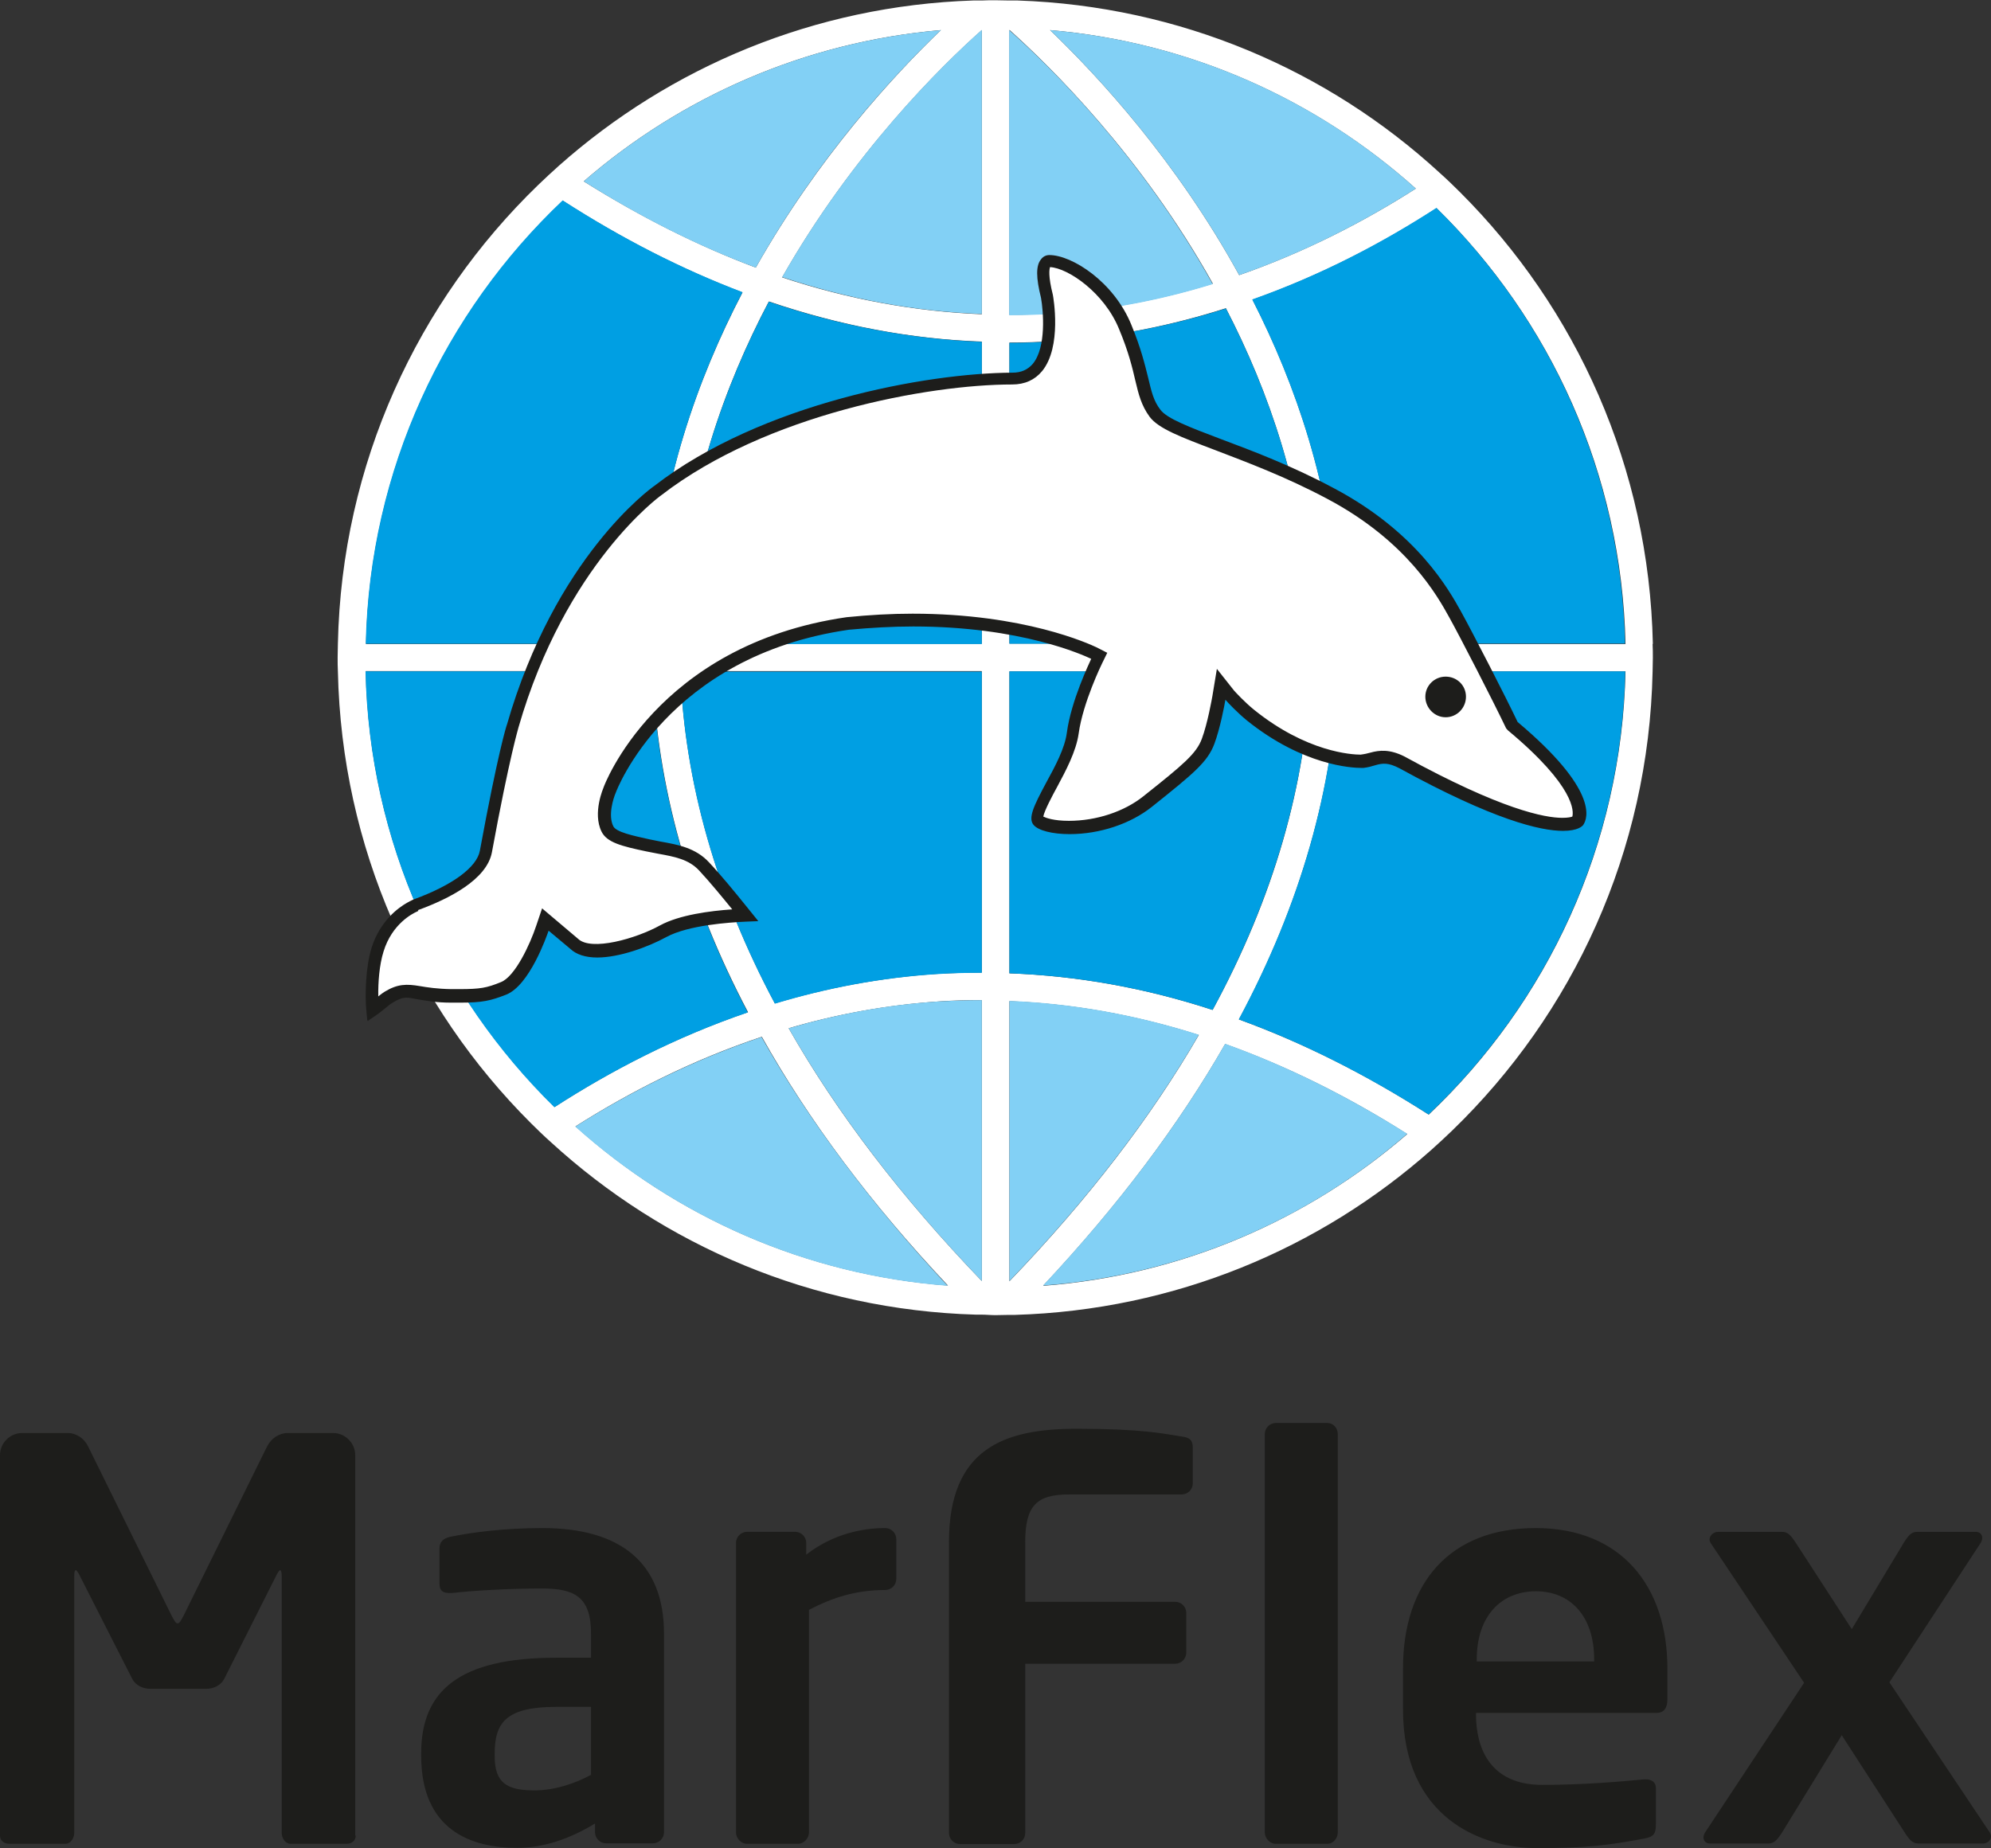
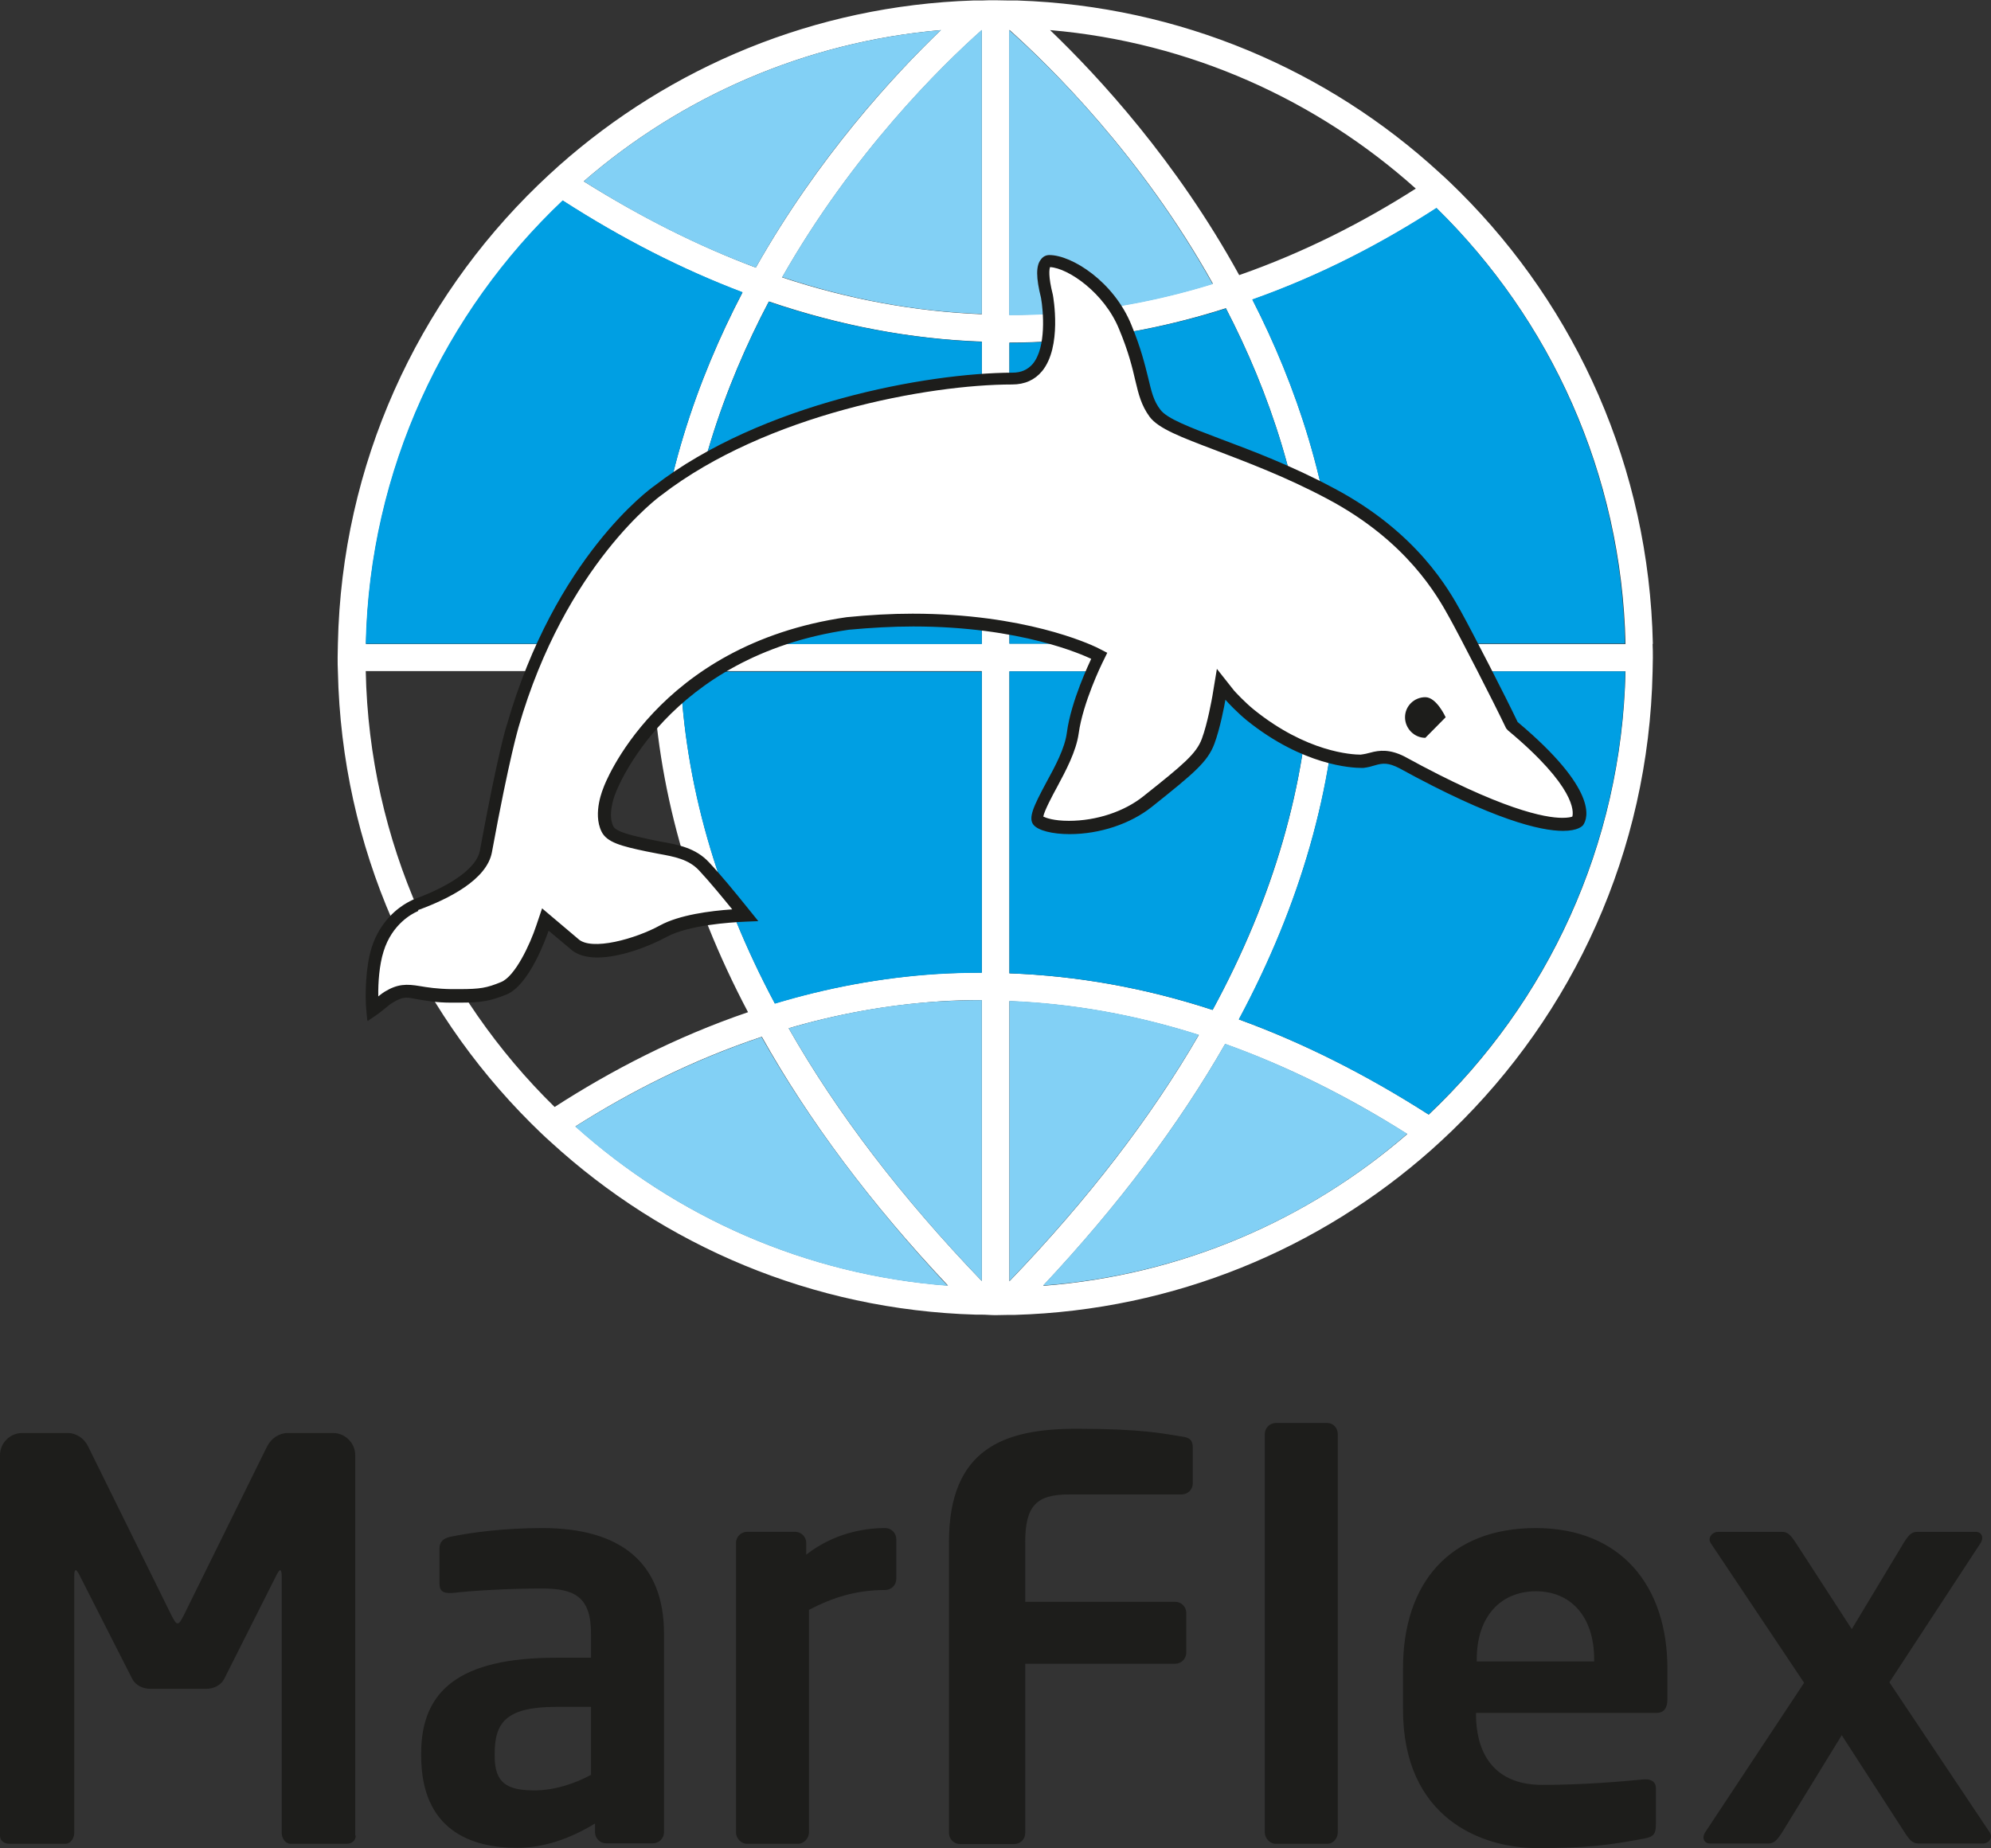
<svg xmlns="http://www.w3.org/2000/svg" id="Laag_1" data-name="Laag 1" viewBox="0 0 79.37 73.7">
  <rect x="0" y="0" width="79.37" height="73.7" fill="#333333" stroke="none" />
  <defs>
    <style>
      .cls-1 {
        fill: #82d0f5;
      }

      .cls-2 {
        fill: #1d1d1b;
      }

      .cls-3 {
        fill: #fff;
      }

      .cls-4 {
        fill: #009fe3;
      }
    </style>
  </defs>
  <g>
    <path class="cls-3" d="M65.89,25.67c-.15-7.03-3.05-13.38-7.69-18.01-.26-.26-.53-.52-.81-.77C52.94,2.8,47.05.24,40.57.02c-.11,0-.22,0-.34,0-.18,0-.37-.01-.55-.01h0s0,0,0,0c-.18,0-.37,0-.55.01-.11,0-.22,0-.34,0-6.33.21-12.08,2.66-16.5,6.58-.28.25-.56.51-.83.77-4.81,4.65-7.84,11.12-7.99,18.3,0,.18-.01.37-.01.55s0,.37.01.55c.15,7.03,3.05,13.38,7.69,18.01.26.26.53.52.81.77,4.49,4.11,10.41,6.68,16.93,6.87.08,0,.16,0,.23,0,.18,0,.37.02.55.02h0c.18,0,.37-.01.55-.01.08,0,.16,0,.23,0,6.37-.19,12.16-2.64,16.6-6.58.28-.25.56-.51.83-.77,4.81-4.65,7.84-11.12,7.99-18.3,0-.18.01-.37.01-.55s0-.37-.01-.55ZM56.95,44.44c-2.51-1.61-5.03-2.87-7.56-3.79,2.46-4.59,3.78-9.23,3.96-13.88h11.45c-.15,6.95-3.13,13.21-7.84,17.67ZM41.59,51.26c2.98-3.18,5.4-6.4,7.25-9.63,2.43.87,4.85,2.06,7.26,3.59-3.96,3.42-8.99,5.63-14.51,6.05ZM22.93,44.92c2.16-1.37,4.65-2.65,7.44-3.58,1.87,3.34,4.34,6.65,7.42,9.92-5.68-.43-10.85-2.75-14.85-6.35ZM22.43,8c2.38,1.53,4.77,2.75,7.17,3.66-1.82,3.49-3.26,7.62-3.55,12.26-.04.59-.05,1.17-.05,1.76h-11.41c.15-6.95,3.14-13.21,7.85-17.68ZM37.51,1.2c-1.89,1.81-4.9,5.08-7.38,9.47-2.29-.86-4.58-2.01-6.86-3.44,3.89-3.37,8.82-5.56,14.24-6.03ZM56.44,7.52c-2.05,1.31-4.41,2.53-7.04,3.45-2.5-4.55-5.6-7.91-7.54-9.77,5.58.48,10.64,2.79,14.58,6.32ZM39.14,51.08c-3.2-3.33-5.77-6.69-7.7-10.08,1.88-.55,3.89-.93,6.01-1.07.56-.04,1.13-.05,1.69-.05v11.2ZM40.24,1.19c1.64,1.47,5.26,5.02,8.11,10.12-2,.62-4.15,1.05-6.42,1.19-.56.04-1.13.05-1.69.05V1.19ZM39.14,12.53c-2.66-.11-5.31-.59-7.96-1.47,2.82-4.96,6.34-8.42,7.96-9.86v11.33ZM39.14,13.63v12.04h-12.04c0-.56.02-1.12.05-1.68.29-4.53,1.71-8.57,3.5-11.97,2.82.96,5.65,1.5,8.49,1.6ZM39.14,26.77v12.01c-.59,0-1.17.02-1.76.05-2.29.15-4.46.57-6.49,1.18-2.34-4.39-3.59-8.82-3.77-13.25h12.01ZM40.24,39.92c2.52.1,5.04.55,7.55,1.35-1.91,3.3-4.43,6.57-7.55,9.82v-11.16ZM40.24,38.81v-12.04h12.01c-.18,4.52-1.48,9.03-3.91,13.5-2.69-.88-5.39-1.36-8.1-1.46ZM40.24,25.67v-12.01c.59,0,1.17-.02,1.76-.06,2.44-.15,4.74-.63,6.87-1.31,1.73,3.34,3.08,7.28,3.36,11.69.04.56.05,1.12.05,1.68h-12.04ZM26.02,26.77c.17,4.55,1.43,9.1,3.8,13.59-2.9.99-5.48,2.34-7.71,3.78-4.53-4.44-7.39-10.58-7.53-17.38h11.45ZM53.38,25.67c0-.59-.02-1.17-.05-1.76-.29-4.51-1.65-8.54-3.4-11.96,2.75-.98,5.21-2.27,7.34-3.65,4.53,4.44,7.38,10.58,7.53,17.38h-11.41Z" />
    <g>
      <path class="cls-1" d="M40.24,51.08c3.12-3.25,5.64-6.52,7.55-9.82-2.51-.8-5.03-1.25-7.55-1.35v11.16Z" />
      <path class="cls-1" d="M22.93,44.92c4.01,3.59,9.17,5.92,14.85,6.35-3.07-3.28-5.54-6.59-7.42-9.92-2.78.93-5.28,2.21-7.44,3.58Z" />
      <path class="cls-1" d="M41.59,51.26c5.53-.42,10.56-2.62,14.51-6.05-2.41-1.52-4.83-2.72-7.26-3.59-1.85,3.24-4.27,6.45-7.25,9.63Z" />
      <path class="cls-1" d="M31.44,41c1.93,3.38,4.5,6.75,7.7,10.08v-11.2c-.56,0-1.13.02-1.69.05-2.12.13-4.12.52-6.01,1.07Z" />
    </g>
    <g>
-       <path class="cls-4" d="M26.02,26.77h-11.45c.15,6.8,3,12.94,7.53,17.38,2.23-1.44,4.81-2.79,7.71-3.78-2.37-4.5-3.63-9.04-3.8-13.59Z" />
      <path class="cls-4" d="M26.05,23.91c.3-4.64,1.73-8.77,3.55-12.26-2.4-.91-4.8-2.13-7.17-3.66-4.71,4.46-7.7,10.72-7.85,17.68h11.41c0-.59.02-1.17.05-1.76Z" />
      <path class="cls-4" d="M49.39,40.65c2.53.92,5.05,2.19,7.56,3.79,4.71-4.46,7.69-10.72,7.84-17.67h-11.45c-.17,4.65-1.5,9.29-3.96,13.88Z" />
      <path class="cls-4" d="M57.26,8.29c-2.13,1.38-4.59,2.68-7.34,3.65,1.75,3.43,3.12,7.46,3.4,11.96.04.59.05,1.17.05,1.76h11.41c-.15-6.8-3-12.94-7.53-17.38Z" />
      <path class="cls-4" d="M39.14,13.63c-2.84-.11-5.67-.64-8.49-1.6-1.79,3.4-3.21,7.43-3.5,11.97-.04.56-.05,1.12-.05,1.68h12.04v-12.04Z" />
      <path class="cls-4" d="M27.12,26.77c.17,4.43,1.43,8.86,3.77,13.25,2.03-.61,4.2-1.04,6.49-1.18.59-.04,1.17-.05,1.76-.05v-12.01h-12.01Z" />
      <path class="cls-4" d="M40.24,38.81c2.71.1,5.41.58,8.1,1.46,2.42-4.48,3.73-8.99,3.91-13.5h-12.01v12.04Z" />
      <path class="cls-4" d="M40.24,13.66v12.01h12.04c0-.56-.02-1.12-.05-1.68-.28-4.41-1.63-8.35-3.36-11.69-2.14.68-4.44,1.15-6.87,1.31-.59.04-1.17.06-1.76.06Z" />
    </g>
    <g>
      <path class="cls-1" d="M37.51,1.2c-5.42.47-10.35,2.66-14.24,6.03,2.28,1.44,4.57,2.59,6.86,3.44,2.47-4.39,5.48-7.66,7.38-9.47Z" />
-       <path class="cls-1" d="M49.4,10.97c2.62-.91,4.99-2.14,7.04-3.45-3.94-3.54-9-5.84-14.58-6.32,1.94,1.86,5.04,5.22,7.54,9.77Z" />
      <path class="cls-1" d="M48.34,11.32c-2.84-5.1-6.46-8.66-8.11-10.12v11.37c.56,0,1.13-.02,1.69-.05,2.27-.14,4.41-.57,6.42-1.19Z" />
      <path class="cls-1" d="M39.14,1.19c-1.62,1.44-5.14,4.9-7.96,9.86,2.65.88,5.3,1.37,7.96,1.47V1.19Z" />
    </g>
    <g>
      <g>
        <path class="cls-3" d="M41.76,11.83s.6,3.27-1.38,3.27c-3.36,0-9.89,1.19-14.13,4.46,0,0-3.87,2.72-5.79,9.39,0,0-.34,1.07-1.07,5-.24,1.28-2.76,2.11-2.86,2.15h0s-1.06.41-1.48,1.75c-.23.73-.25,1.79-.2,2.36.23-.15.46-.37.62-.47.8-.5.96-.08,2.5-.06,1.16.02,1.44-.04,2.09-.3.71-.29,1.35-1.78,1.55-2.41l.11-.33,1.15.97c.68.66,2.58.02,3.55-.5.89-.48,2.47-.61,3.27-.64-.4-.49-1.09-1.36-1.64-1.94-.58-.62-1.41-.65-2.23-.83-.93-.2-1.46-.33-1.62-.65-.31-.62.07-1.5.09-1.54.01-.04,2.08-5.58,9.5-6.66.88-.09,1.75-.13,2.6-.13,4.54,0,7.11,1.27,7.22,1.32l.21.11-.1.21s-.78,1.58-.95,2.87c-.09.67-.49,1.41-.84,2.07-.29.53-.68,1.25-.54,1.42.09.11.5.28,1.24.28,1.15,0,2.32-.39,3.13-1.03,1.64-1.3,2.17-1.74,2.41-2.4.26-.68.43-1.73.43-1.74l.09-.53.33.42s.43.47.84.81c2.41,1.94,4.46,1.84,4.46,1.84.59-.08.78-.37,1.58.04,6,3.29,7.01,2.35,7.01,2.35.03-.05.72-1.03-2.61-3.81-.5-1.06-1.82-3.62-2.27-4.44-.48-.87-1.7-3.09-4.96-4.82-1.67-.89-3.24-1.48-4.5-1.95-1.32-.5-2.19-.83-2.5-1.24-.3-.4-.4-.8-.53-1.35-.12-.51-.27-1.15-.66-2.1-.65-1.6-2.23-2.62-3.03-2.62,0,0-.46-.08-.08,1.42Z" />
        <path class="cls-2" d="M14.64,40.67l-.04-.42c-.05-.55-.03-1.67.21-2.45.34-1.08,1.07-1.61,1.43-1.81h0s.11-.06.11-.06c.03-.01.05-.02.06-.03h0s.04-.02.09-.04c1.55-.57,2.51-1.28,2.63-1.94.72-3.91,1.06-4.99,1.08-5.03,1.92-6.67,5.72-9.41,5.88-9.52,4.26-3.29,10.87-4.5,14.27-4.51.35,0,.61-.12.81-.35.55-.66.42-2.12.33-2.63-.2-.8-.21-1.29,0-1.54.08-.11.2-.17.33-.17.9,0,2.57,1.06,3.27,2.78.39.95.54,1.59.67,2.11.13.54.21.92.49,1.28.26.35,1.15.69,2.39,1.16,1.28.48,2.85,1.07,4.53,1.97,3.32,1.76,4.58,4.05,5.06,4.91.47.85,1.76,3.36,2.26,4.41,3.2,2.69,2.81,3.83,2.61,4.11-.03.04-.21.23-.8.23h0c-.9,0-2.76-.43-6.53-2.5-.43-.22-.65-.21-.98-.11-.13.04-.27.08-.45.1h-.08c-.37,0-2.32-.09-4.56-1.89-.38-.31-.77-.72-.86-.83-.04.24-.21,1.14-.44,1.76-.27.72-.81,1.17-2.49,2.51-.85.68-2.08,1.09-3.28,1.09-.68,0-1.25-.14-1.44-.37-.22-.27,0-.74.51-1.69.35-.64.74-1.36.82-1.99.17-1.27.9-2.78.97-2.94-.32-.15-2.8-1.29-7.09-1.29-.83,0-1.7.05-2.57.13-7.25,1.05-9.27,6.43-9.29,6.49-.1.23-.32.91-.1,1.35.12.23.77.37,1.45.52.15.03.3.06.45.09.68.12,1.38.25,1.91.82.48.51,1.05,1.21,1.47,1.73l.5.62-.5.02c-.66.03-2.29.14-3.16.61-.75.41-1.89.82-2.76.82-.47,0-.84-.12-1.08-.35l-.86-.72c-.08.23-.76,2.18-1.69,2.55-.62.24-.93.32-1.85.32h-.34c-.61,0-1.02-.08-1.32-.13-.41-.07-.56-.16-1.05.15-.07.04-.16.12-.26.2-.11.09-.23.19-.35.27l-.35.24ZM16.68,36.32l-.06.03c-.16.07-.99.48-1.33,1.59-.17.54-.22,1.25-.21,1.79.1-.08.19-.15.26-.19.51-.31.87-.31,1.4-.22.3.05.67.11,1.24.12h.33c.84,0,1.1-.05,1.66-.28.56-.22,1.16-1.5,1.41-2.26l.23-.68,1.43,1.21c.52.51,2.31,0,3.27-.53.77-.42,2-.58,2.88-.64-.4-.49-.9-1.1-1.32-1.55-.42-.45-.98-.55-1.64-.67-.15-.03-.31-.06-.46-.09-1-.21-1.58-.36-1.79-.79-.37-.75.08-1.75.08-1.76,0-.02,2.09-5.69,9.69-6.79.9-.09,1.78-.14,2.63-.14,4.46,0,7.05,1.21,7.33,1.34l.43.22-.21.43s-.76,1.55-.93,2.79c-.1.71-.51,1.48-.87,2.15-.16.29-.5.93-.54,1.16.1.05.41.17,1.02.17,1.1,0,2.21-.37,2.97-.98,1.6-1.27,2.11-1.7,2.33-2.29.23-.62.4-1.59.42-1.7l.18-1.09.68.86c.05.06.44.48.8.77,2.11,1.7,3.91,1.79,4.25,1.79.16-.02.28-.05.39-.08.36-.1.77-.14,1.35.15,3.88,2.13,5.61,2.45,6.3,2.45h0c.23,0,.35-.03.4-.05.05-.19.14-1.18-2.57-3.44l-.07-.08c-.52-1.09-1.83-3.64-2.27-4.43-.46-.83-1.67-3.03-4.86-4.72-1.65-.88-3.21-1.46-4.46-1.94-1.37-.52-2.27-.86-2.62-1.33-.33-.45-.44-.89-.57-1.44-.12-.52-.27-1.15-.65-2.06-.59-1.45-2.03-2.43-2.75-2.47-.03.08-.08.35.11,1.1.02.1.37,2.08-.43,3.05-.29.35-.69.53-1.19.53-3.33,0-9.81,1.19-13.98,4.41-.05.03-3.83,2.77-5.7,9.26,0,.02-.35,1.12-1.06,4.98-.2,1.09-1.71,1.86-2.95,2.31h0Z" />
      </g>
-       <path class="cls-2" d="M57.63,28.6c.45,0,.81-.37.81-.82s-.36-.8-.81-.8-.81.36-.81.8.36.82.81.82" />
+       <path class="cls-2" d="M57.63,28.6s-.36-.8-.81-.8-.81.36-.81.8.36.82.81.82" />
    </g>
  </g>
  <path class="cls-2" d="M79.37,73.24c0-.07-.02-.11-.04-.16l-4.01-6,3.64-5.56c.04-.07.06-.13.06-.2,0-.13-.09-.24-.26-.24h-2.27c-.25,0-.35.04-.6.44l-2.07,3.44-2.23-3.44c-.22-.33-.33-.44-.57-.44h-2.52c-.2,0-.35.15-.35.31,0,.04.02.09.04.13l3.73,5.58-3.95,5.97c-.04.07-.06.13-.06.2,0,.13.09.24.27.24h2.27c.24,0,.35-.07.59-.44l2.38-3.88,2.51,3.88c.24.38.36.44.6.44h2.51c.18,0,.33-.13.33-.28M63.54,66.25h-4.67v-.09c0-1.74.99-2.71,2.36-2.71s2.32.99,2.32,2.71v.09ZM66.47,67.77v-1.24c0-3.29-1.85-5.6-5.25-5.6s-5.29,2.16-5.29,5.6v1.63c0,4.34,3.13,5.53,5.34,5.53,1.98,0,2.84-.11,4.28-.38.4-.07.46-.22.46-.57v-1.46c0-.22-.18-.33-.4-.33h-.07c-.93.09-2.45.22-4.06.22-2.12,0-2.64-1.52-2.64-2.8v-.07h7.19c.31,0,.44-.2.44-.55M53.33,73.06v-15.88c0-.24-.18-.44-.42-.44h-2.05c-.24,0-.44.2-.44.44v15.88c0,.24.2.46.44.46h2.05c.24,0,.42-.22.42-.46M47.55,59.15v-1.41c0-.31-.11-.42-.44-.46-.71-.11-1.57-.31-4.19-.31-2.87,0-5.09.77-5.09,4.52v11.6c0,.24.2.44.44.44h2.16c.25,0,.44-.2.44-.44v-6.75h5.98c.24,0,.44-.2.44-.44v-1.59c0-.24-.2-.44-.44-.44h-5.98v-2.38c0-1.46.46-1.9,1.74-1.9h4.5c.24,0,.44-.2.44-.44M35.73,62.96v-1.59c0-.24-.2-.44-.44-.44-.88,0-2.07.22-3.15,1.06v-.47c0-.24-.2-.44-.44-.44h-1.92c-.24,0-.44.2-.44.44v11.54c0,.24.2.46.44.46h2.03c.24,0,.44-.22.44-.46v-8.87c.93-.48,1.85-.79,3.04-.79.24,0,.44-.2.44-.44M23.56,70.77c-.64.35-1.46.62-2.25.62-1.1,0-1.59-.29-1.59-1.37v-.09c0-1.23.44-1.87,2.45-1.87h1.39v2.71ZM26.47,73.08v-7.94c0-2.82-1.72-4.21-4.85-4.21-1.52,0-2.8.17-3.68.35-.29.07-.42.22-.42.46v1.41c0,.31.18.37.4.37h.11c.73-.09,2.18-.18,3.59-.18,1.3,0,1.94.35,1.94,1.79v.97h-1.39c-3.84,0-5.38,1.3-5.38,3.81v.09c0,2.98,1.99,3.68,3.82,3.68,1.06,0,2.09-.35,3.11-.97v.35c0,.24.2.44.44.44h1.87c.24,0,.44-.2.44-.44M14.16,73.19v-15.17c0-.48-.4-.88-.88-.88h-1.81c-.35,0-.66.22-.82.53l-3.33,6.75c-.11.2-.16.31-.24.31s-.13-.11-.24-.31l-3.33-6.75c-.15-.31-.46-.53-.81-.53H.88C.4,57.14,0,57.54,0,58.02v15.17c0,.22.18.33.38.33h2.23c.2,0,.35-.22.35-.44v-10.25c0-.15.02-.22.07-.22.02,0,.07.07.11.14l2.14,4.21c.13.24.42.38.71.38h2.23c.29,0,.57-.13.71-.38l2.12-4.21c.04-.07.09-.14.11-.14.04,0,.07.07.07.22v10.25c0,.22.15.44.35.44h2.23c.2,0,.37-.11.37-.33" />
</svg>